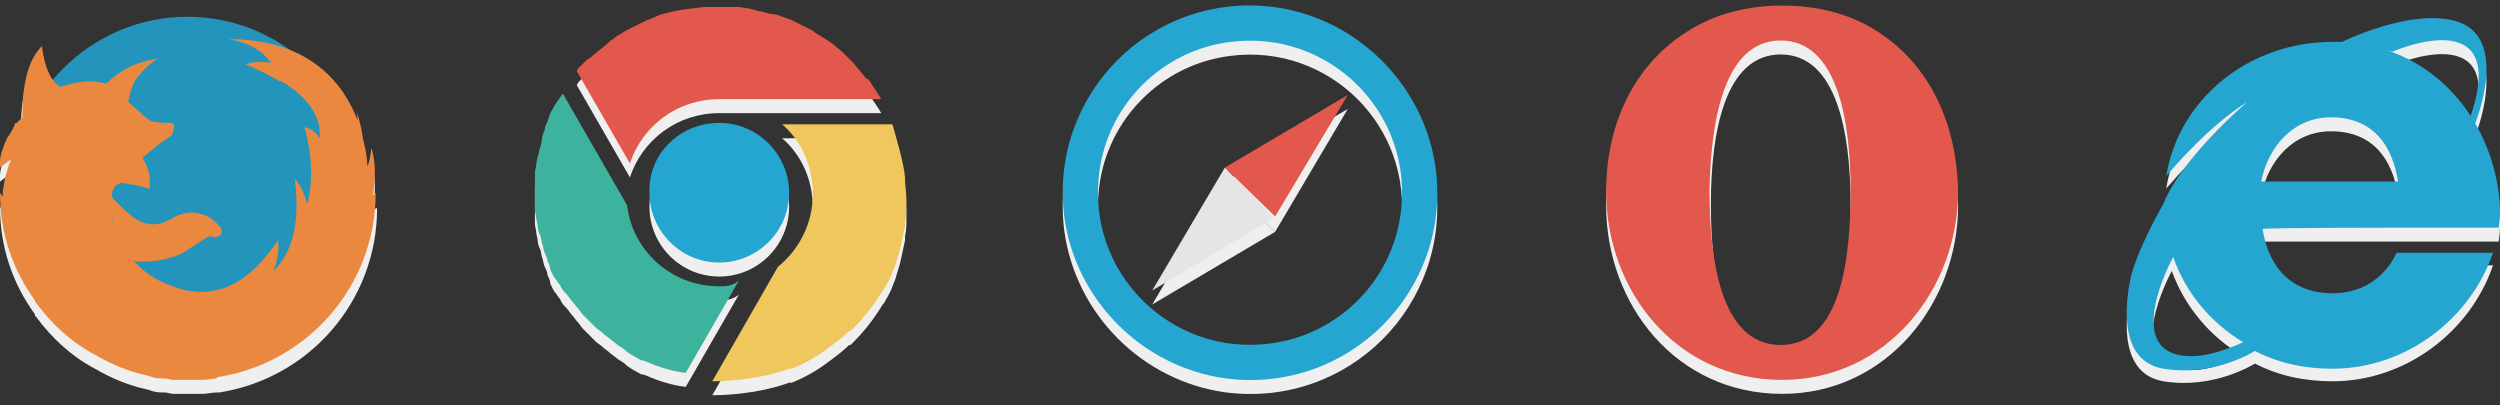
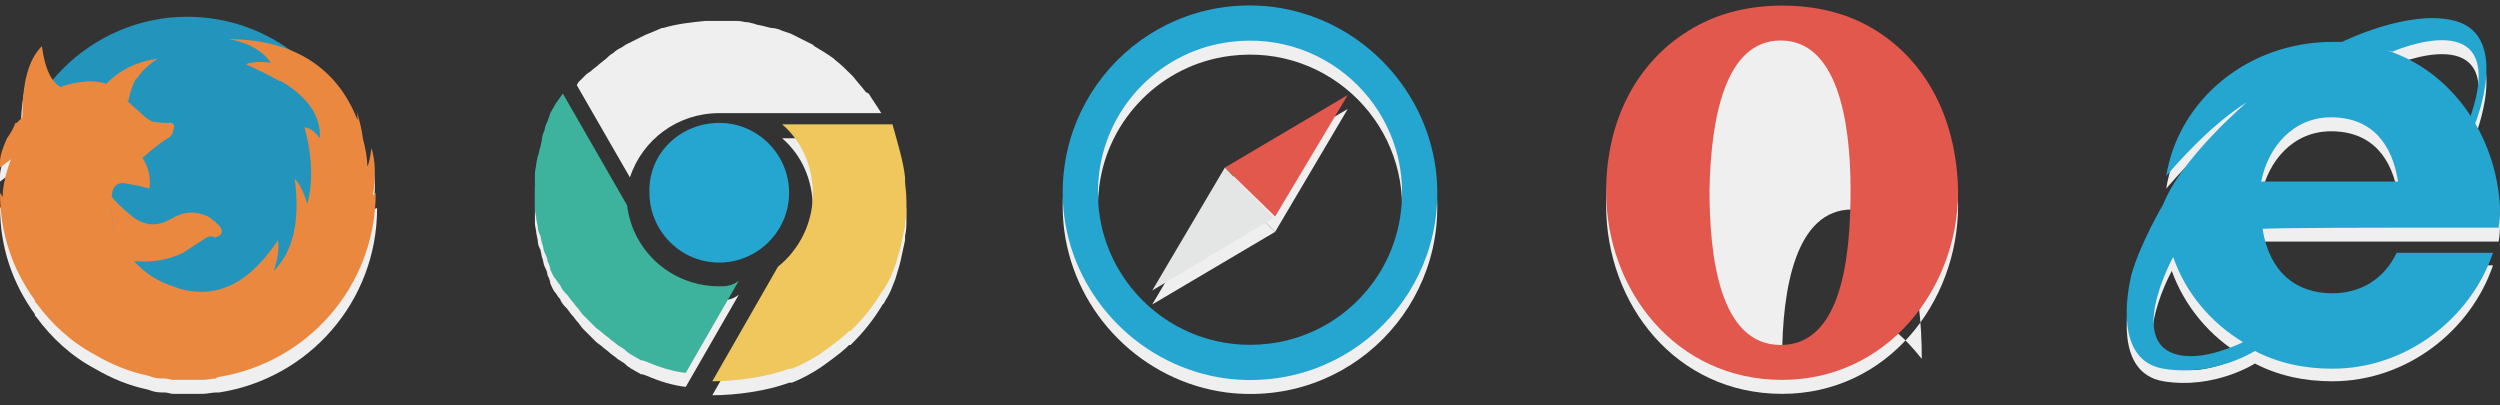
<svg xmlns="http://www.w3.org/2000/svg" version="1.1" id="Layer_1" x="0px" y="0px" width="179px" height="29px" viewBox="0 0 179 29" style="enable-background:new 0 0 179 29;" xml:space="preserve">
  <rect x="0" y="0" width="179" height="29" fill="#333333" stroke="none" />
  <style type="text/css">
	.st0{fill:#F0EFEF;}
	.st1{fill:#2395BC;}
	.st2{fill:#EB8840;}
	.st3{fill:#24A6D1;}
	.st4{fill:#3DB39E;}
	.st5{fill:#EFC75D;}
	.st6{fill:#E2584D;}
	.st7{fill:#E4E6E6;}
</style>
  <g id="Layer_2">
    <g>
      <path class="st0" d="M26.6,11.6c-0.1,0.7-0.2,1.2-0.3,1.3c0-0.1,0-0.8-0.3-1.9c-0.1-0.8-0.3-1.5-0.5-2.2c0.1,0.3,0.1,0.6,0.1,0.8    c-0.7-1.8-2.1-3.9-4.9-5c-2.1-1.5-4.6-2.4-7.4-2.4C9.6,2.2,6.1,4,3.8,6.7C3.4,6.2,3.1,5.4,2.9,4.2c-1,1-1.4,2.7-1.4,5.1L1.2,9.8    H1.1l0,0l0,0l0,0c-0.1,0.2-0.3,0.6-0.6,1C0.2,11.6,0,12.1,0,12.6l0,0l0,0v0.1l0,0c0,0.1,0,0.2,0,0.3l0.8-0.6    c-0.3,0.7-0.5,1.5-0.6,2.3v0.4L0,14.8c0,2.9,0.9,5.5,2.5,7.7v0.1l0.1,0.1c1.1,1.5,2.5,2.8,4.2,3.7c1.2,0.7,2.4,1.2,3.8,1.5    l0.3,0.1c0.3,0.1,0.6,0.1,0.9,0.1c0.2,0,0.4,0.1,0.6,0.1h0.3h0.4h0.4h0.4h0.6c0.3,0,0.7-0.1,1-0.1h0.2c6.4-1,11.3-6.5,11.3-13.2    L26.7,15C26.9,13.7,26.9,12.6,26.6,11.6z" />
      <g>
-         <circle class="st0" cx="51.5" cy="14.8" r="5" />
        <path class="st0" d="M51.5,21.5c-3.4,0-6.2-2.5-6.6-5.8l-4.6-8l0,0l-0.5,0.7c-0.1,0.2-0.3,0.5-0.4,0.7l-0.2,0.6     c-0.1,0.2-0.2,0.4-0.2,0.6c-0.1,0.2-0.2,0.5-0.2,0.7l-0.1,0.5c-0.1,0.2-0.1,0.5-0.2,0.7l-0.1,0.5c0,0.2-0.1,0.5-0.1,0.7V14     c0,0.2,0,0.4,0,0.7s0,0.4,0,0.7V16c0,0.2,0.1,0.5,0.1,0.7l0.1,0.5c0,0.3,0.1,0.5,0.2,0.7l0.1,0.5c0.1,0.2,0.1,0.5,0.2,0.7     c0.1,0.2,0.2,0.4,0.2,0.6c0.1,0.2,0.2,0.4,0.2,0.6c0.1,0.2,0.2,0.5,0.4,0.7l0.2,0.3l0.1,0.1c0.1,0.3,0.3,0.5,0.5,0.7l0.3,0.4     c0.2,0.2,0.3,0.4,0.5,0.6l0.3,0.4c0.2,0.2,0.3,0.3,0.5,0.5s0.3,0.3,0.5,0.5l0.4,0.3c0.2,0.2,0.4,0.3,0.6,0.5l0.4,0.3     c0.2,0.2,0.5,0.3,0.7,0.5l0.1,0.1l0.3,0.2c0.2,0.1,0.5,0.3,0.7,0.4H46l0.3,0.1c0.9,0.4,1.9,0.7,2.8,0.8l3.8-6.6     C52.4,21.5,51.9,21.5,51.5,21.5z" />
        <path class="st0" d="M64.8,13.9v-0.2c-0.1-1.1-0.6-2.7-0.9-3.8H56c1.4,1.2,2.2,3,2.2,5c0,2.1-1,4-2.5,5.2L51,28.3     c1.7,0,3.9-0.3,5.5-0.9h0.1h0.1c0.5-0.2,1.1-0.5,1.6-0.8s0.9-0.6,1.3-0.9l0,0c0.4-0.3,0.8-0.6,1.2-1h0.1l0.2-0.2     c0.8-0.8,1.5-1.7,2.1-2.7l0.1-0.1l0.1-0.2c0.2-0.3,0.4-0.7,0.5-1l0.2-0.5c0.1-0.3,0.2-0.7,0.3-1l0.1-0.4c0.1-0.5,0.2-0.9,0.3-1.4     v-0.3c0.1-0.4,0.1-0.8,0.1-1.2v-0.3C64.9,14.7,64.8,14.3,64.8,13.9z" />
        <path class="st0" d="M51.5,8.1h11.6c-0.3-0.5-0.6-0.9-0.9-1.4L62,6.6c-0.3-0.4-0.6-0.7-0.9-1.1l-0.2-0.2c-0.4-0.4-0.7-0.7-1.1-1     l-0.1-0.1c-0.4-0.3-0.9-0.6-1.4-0.9l-0.1-0.1L57.8,3c-0.2-0.1-0.4-0.2-0.6-0.3c-0.2-0.1-0.4-0.2-0.6-0.3L56,2.2     C55.8,2.1,55.5,2,55.2,2l-0.4-0.1c-0.3-0.1-0.6-0.1-0.8-0.2l-0.4-0.1c-0.3,0-0.5-0.1-0.8-0.1h-0.5c-0.2,0-0.5,0-0.7,0H51h-0.5     c-1,0.1-2,0.2-3,0.5l-0.1,0c-0.2,0.1-0.5,0.2-0.7,0.3l-0.5,0.2c-0.2,0.1-0.4,0.2-0.6,0.3C45.4,2.9,45.2,3,45,3.1l-0.2,0.1     l-0.3,0.2c-0.2,0.1-0.4,0.2-0.6,0.4c-0.2,0.1-0.4,0.3-0.5,0.4l-0.5,0.4c-0.2,0.2-0.4,0.3-0.6,0.5L42,5.3     c-0.2,0.2-0.4,0.4-0.6,0.6l-0.1,0.2l3.8,6.6C46,10,48.5,8.1,51.5,8.1z" />
      </g>
      <path class="st0" d="M91.2,1.5c-8.8-1.1-16.1,6.3-15,15c0.8,6,5.6,10.8,11.6,11.6c8.8,1.1,16.1-6.3,15-15    C102,7.1,97.2,2.3,91.2,1.5z M100.3,16.2c-0.6,4.9-4.5,8.8-9.4,9.4c-7.1,0.9-13.1-5.1-12.2-12.2c0.6-4.9,4.5-8.8,9.4-9.4    C95.2,3.1,101.2,9.1,100.3,16.2z" />
      <polygon class="st0" points="91.3,16.6 96.5,7.8 87.7,13   " />
      <polygon class="st0" points="82.5,21.8 91.3,16.6 87.7,13   " />
-       <path class="st0" d="M134.8,3.5c-2-1.4-4.4-2.1-7.2-2.1c-2.5,0-4.8,0.6-6.7,1.8c-3.6,2.2-5.9,6.3-5.9,11.5c0,7.1,5,13.5,12.6,13.5    c7.5,0,12.6-6.5,12.6-13.5C140.1,9.7,138.1,5.8,134.8,3.5z M127.6,25.7c-4.4,0-5.1-6.4-5.1-11.1c0-5.1,1-10.7,5-10.7s5,5.6,5,10.7    C132.6,19.4,132,25.7,127.6,25.7z" />
+       <path class="st0" d="M134.8,3.5c-2-1.4-4.4-2.1-7.2-2.1c-2.5,0-4.8,0.6-6.7,1.8c-3.6,2.2-5.9,6.3-5.9,11.5c0,7.1,5,13.5,12.6,13.5    c7.5,0,12.6-6.5,12.6-13.5C140.1,9.7,138.1,5.8,134.8,3.5z M127.6,25.7c0-5.1,1-10.7,5-10.7s5,5.6,5,10.7    C132.6,19.4,132,25.7,127.6,25.7z" />
      <path class="st0" d="M178.9,17.3c0.1-0.5,0.1-1,0.1-1.5c-0.1-2.2-0.8-4.3-1.8-6c0,0,2.6-6.3-1.4-7.4c-3.3-0.9-8.1,1.5-8.1,1.5h0.2    c-0.3,0-0.6,0-0.9,0c-6,0-11,4.1-11.9,9.6c0.7-0.8,3.1-3.6,5.8-5.3c0,0-4.7,4-6,7.3c0,0-1.7,2.9-2.3,5.1c-0.3,1.3-1.2,6.1,2.3,6.7    c3.7,0.6,6.6-1.3,6.6-1.3h-0.1c1.7,0.9,3.6,1.3,5.6,1.3c5.3,0,9.9-3.6,11.5-8.3h-6.9c-0.9,1.9-2.6,2.9-4.6,2.9    c-2.6,0-4.5-1.5-5-4.6h10.3H178.9z M155.5,19.4L155.5,19.4c0.9,2.5,2.7,4.7,5.1,6.1c0,0-2,1-3.7,1    C151.6,26.5,155.5,19.4,155.5,19.4z M171.3,4.7c0,0,8.4-3.7,5.6,4.6l0.1,0.2c-1.4-2.2-3.5-4-6-4.8L171.3,4.7z M161.9,14    c0.5-2.5,2.3-4.6,5-4.6c3,0,4.4,2,4.8,4.6H161.9z" />
    </g>
  </g>
  <g id="Layer_1_1_">
    <g>
      <path class="st1" d="M13.4,1.2c7,0,12.6,5.7,12.6,12.6s-5.6,12.6-12.6,12.6S0.8,20.7,0.8,13.8S6.5,1.2,13.4,1.2z" />
      <path class="st2" d="M15.6,27c6.4-1,11.3-6.5,11.3-13.2L26.7,14c0.2-1.3,0.2-2.4-0.1-3.4c-0.1,0.7-0.2,1.2-0.3,1.3    c0-0.1,0-0.8-0.3-1.9c-0.1-0.8-0.3-1.5-0.5-2.2c0.1,0.3,0.1,0.6,0.1,0.8c-1-2.6-3.4-5.8-9.3-5.8c0,0,2.1,0.2,3.1,1.7    c0,0-1-0.2-1.8,0.1C18.5,5,19.3,5.4,20,5.8h0.1c0.2,0.1,0.3,0.2,0.5,0.3C21.9,7,23,8.2,22.9,9.9c-0.3-0.4-0.6-0.7-1.1-0.8    c0.6,2.2,0.6,4.1,0.2,5.5c-0.3-1-0.6-1.5-0.9-1.8c0.4,3-0.1,5.2-1.5,6.6c0.3-0.9,0.4-1.6,0.3-2.2c-1.6,2.4-3.3,3.6-5.3,3.7    c-0.8,0-1.5-0.1-2.2-0.4c-1-0.3-2-0.9-2.8-1.8c1.3,0.1,2.5-0.1,3.5-0.6l1.7-1.1l0,0c0.2-0.1,0.4-0.1,0.6,0    c0.4-0.1,0.6-0.3,0.4-0.7c-0.2-0.3-0.5-0.5-0.9-0.8c-0.9-0.4-1.7-0.4-2.7,0.2c-0.9,0.5-1.7,0.5-2.6-0.1c-0.5-0.4-1.1-0.9-1.6-1.5    h0c-0.1,0.7,0,1.6,0.3,2.8l0,0l0,0c-0.3-1.1-0.4-2-0.3-2.8l0,0c0-0.6,0.3-1,0.8-1H8.6h0.2c0.6,0.1,1.2,0.2,1.9,0.4    c0.1-0.7,0-1.4-0.5-2.2l0,0c0.7-0.6,1.3-1.1,1.8-1.4c0.2-0.1,0.4-0.3,0.4-0.6l0,0l0,0l0,0c0.1-0.2,0.1-0.4-0.1-0.5    c-0.5,0-0.9,0-1.4-0.1l0,0c-0.2-0.1-0.4-0.2-0.7-0.5L9.3,7.4L9.1,7.2l0,0l0,0l0,0l0,0h0.1c0.1-0.6,0.3-1.1,0.5-1.5l0.1-0.1    c0.3-0.4,0.7-0.9,1.5-1.4C9.8,4.4,8.6,5,7.6,6c-0.9-0.3-2-0.2-3.2,0.2L4.3,6.4l0,0l0.2-0.1l0,0C3.7,6,3.2,4.9,3,3.3    C2,4.3,1.6,6,1.6,8.4L1.2,8.8H1.1l0,0l0,0l0,0C1,9.1,0.8,9.5,0.5,9.9C0.2,10.6,0,11.1,0,11.6l0,0l0,0v0.1l0,0c0,0.1,0,0.2,0,0.3    l0.8-0.6c-0.3,0.7-0.5,1.5-0.6,2.3v0.4L0,13.8c0,2.9,0.9,5.5,2.5,7.7v0.1l0.1,0.1c1.1,1.5,2.5,2.8,4.2,3.7    c1.2,0.7,2.4,1.2,3.8,1.5l0.3,0.1c0.3,0.1,0.6,0.1,0.9,0.1c0.2,0,0.4,0.1,0.6,0.1h0.3h0.4h0.4h0.4h0.6c0.3,0,0.7-0.1,1-0.1    C15.4,27.1,15.6,27,15.6,27z M7.7,13L7.7,13z M24,10.7v0.1V10.7L24,10.7z" />
    </g>
    <g>
      <path class="st3" d="M51.5,8.8c2.8,0,5,2.3,5,5c0,2.8-2.3,5-5,5c-2.8,0-5-2.3-5-5C46.4,11,48.7,8.8,51.5,8.8z" />
      <path class="st4" d="M51.5,20.5c-3.4,0-6.2-2.5-6.6-5.8l-4.6-8l0,0l-0.5,0.7c-0.1,0.2-0.3,0.5-0.4,0.7l-0.2,0.6    C39.1,8.9,39,9.1,39,9.3c-0.1,0.2-0.2,0.5-0.2,0.7l-0.1,0.5c-0.1,0.2-0.1,0.5-0.2,0.7l-0.1,0.5c0,0.2-0.1,0.5-0.1,0.7V13    c0,0.2,0,0.4,0,0.7c0,0.2,0,0.4,0,0.7V15c0,0.2,0.1,0.5,0.1,0.7l0.1,0.5c0,0.3,0.1,0.5,0.2,0.7l0.1,0.5c0.1,0.2,0.1,0.5,0.2,0.7    c0.1,0.2,0.2,0.4,0.2,0.6c0.1,0.2,0.2,0.4,0.2,0.6c0.1,0.2,0.2,0.5,0.4,0.7l0.2,0.3l0.1,0.1c0.1,0.3,0.3,0.5,0.5,0.7l0.3,0.4    c0.2,0.2,0.3,0.4,0.5,0.6l0.3,0.4c0.2,0.2,0.3,0.3,0.5,0.5s0.3,0.3,0.5,0.5l0.4,0.3c0.2,0.2,0.4,0.3,0.6,0.5l0.4,0.3    c0.2,0.2,0.5,0.3,0.7,0.5l0.1,0.1l0.3,0.2c0.2,0.1,0.5,0.3,0.7,0.4H46l0.3,0.1c0.9,0.4,1.9,0.7,2.8,0.8l3.8-6.6    C52.4,20.5,51.9,20.5,51.5,20.5z" />
      <path class="st5" d="M64.8,12.9v-0.2c-0.1-1.1-0.6-2.7-0.9-3.8H56c1.4,1.2,2.2,3,2.2,5c0,2.1-1,4-2.5,5.2L51,27.3    c1.7,0,3.9-0.3,5.5-0.9h0.1h0.1c0.5-0.2,1.1-0.5,1.6-0.8s0.9-0.6,1.3-0.9l0,0c0.4-0.3,0.8-0.6,1.2-1h0.1l0.2-0.2    c0.8-0.8,1.5-1.7,2.1-2.7l0.1-0.1l0.1-0.2c0.2-0.3,0.4-0.7,0.5-1l0.2-0.5c0.1-0.3,0.2-0.7,0.3-1l0.1-0.4c0.1-0.5,0.2-0.9,0.3-1.4    v-0.3c0.1-0.4,0.1-0.8,0.1-1.2v-0.3C64.9,13.7,64.8,13.3,64.8,12.9z" />
-       <path class="st6" d="M63.1,7.1c-0.3-0.5-0.6-0.9-0.9-1.4L62,5.6c-0.3-0.4-0.6-0.7-0.9-1.1l-0.2-0.2c-0.4-0.4-0.7-0.7-1.1-1    l-0.1-0.1c-0.4-0.3-0.9-0.6-1.4-0.9l-0.1-0.1L57.8,2c-0.2-0.1-0.4-0.2-0.6-0.3c-0.2-0.1-0.4-0.2-0.6-0.3L56,1.2    C55.8,1.1,55.5,1,55.2,1l-0.4-0.1c-0.3-0.1-0.6-0.1-0.8-0.2l-0.4-0.1c-0.3,0-0.5-0.1-0.8-0.1h-0.5c-0.2,0-0.5,0-0.7,0H51h-0.5    c-1,0.1-2,0.2-3,0.5h-0.1c-0.2,0.1-0.5,0.2-0.7,0.3l-0.5,0.2c-0.2,0.1-0.4,0.2-0.6,0.3C45.4,1.9,45.2,2,45,2.1l-0.2,0.1l-0.3,0.2    c-0.2,0.1-0.4,0.2-0.6,0.4c-0.2,0.1-0.4,0.3-0.5,0.4l-0.5,0.4c-0.2,0.2-0.4,0.3-0.6,0.5L42,4.3c-0.2,0.2-0.4,0.4-0.6,0.6l-0.1,0.2    l3.8,6.6C46,9,48.5,7.1,51.5,7.1H63.1z" />
    </g>
    <g>
      <path class="st3" d="M91.2,0.5c-8.8-1.1-16.1,6.3-15,15c0.8,6,5.6,10.8,11.6,11.6c8.8,1.1,16.1-6.3,15-15    C102,6.1,97.2,1.3,91.2,0.5z M90.9,24.6c-7.1,0.9-13.1-5.1-12.2-12.2c0.6-4.9,4.5-8.8,9.4-9.4c7.1-0.9,13.1,5.1,12.2,12.2    C99.7,20.1,95.8,24,90.9,24.6z" />
      <path class="st6" d="M96.5,6.8l-5.2,8.7L87.7,12L96.5,6.8z" />
      <path class="st7" d="M82.5,20.8l8.7-5.2L87.7,12L82.5,20.8z" />
    </g>
    <path class="st6" d="M134.8,2.5c-2-1.4-4.4-2.1-7.2-2.1c-2.5,0-4.8,0.6-6.7,1.8c-3.6,2.2-5.9,6.3-5.9,11.5c0,7.1,5,13.5,12.6,13.5   c7.5,0,12.6-6.5,12.6-13.5C140.1,8.7,138.1,4.8,134.8,2.5z M127.5,2.9c4,0,5,5.6,5,10.7c0,4.7-0.6,11.1-5,11.1   c-4.4,0-5.1-6.4-5.1-11.1C122.5,8.5,123.5,2.9,127.5,2.9z" />
    <g>
      <path class="st3" d="M172.2,16.3h6.7c0.1-0.5,0.1-1,0.1-1.5c-0.3-5.2-3.5-9.7-8.1-11.2l0.4,0.1c0,0,8.4-3.7,5.6,4.6l0.3,0.6    c0,0,2.6-6.3-1.4-7.4c-3.3-0.9-8.1,1.5-8.1,1.5h0.2c-0.3,0-0.6,0-0.9,0c-6,0-11,4.1-11.9,9.6c0.7-0.8,3.1-3.6,5.8-5.3    c0,0-4.7,4-6,7.3c0,0-1.7,2.9-2.3,5.1c-0.3,1.3-1.2,6.1,2.3,6.7c3.7,0.6,6.6-1.3,6.6-1.3h-0.1c1.7,0.9,3.6,1.3,5.6,1.3    c5.3,0,9.9-3.6,11.5-8.3h-6.9C170.7,20,169,21,167,21c-2.6,0-4.5-1.5-5-4.6C161.9,16.3,172.2,16.3,172.2,16.3z M160.6,24.5    c0,0-2,1-3.7,1c-5.2,0-1.3-7.1-1.3-7.1l0,0C156.5,21,158.3,23.1,160.6,24.5L160.6,24.5z M166.9,8.4c3,0,4.4,2,4.8,4.6h-9.8    C162.4,10.5,164.2,8.4,166.9,8.4z" />
    </g>
  </g>
</svg>